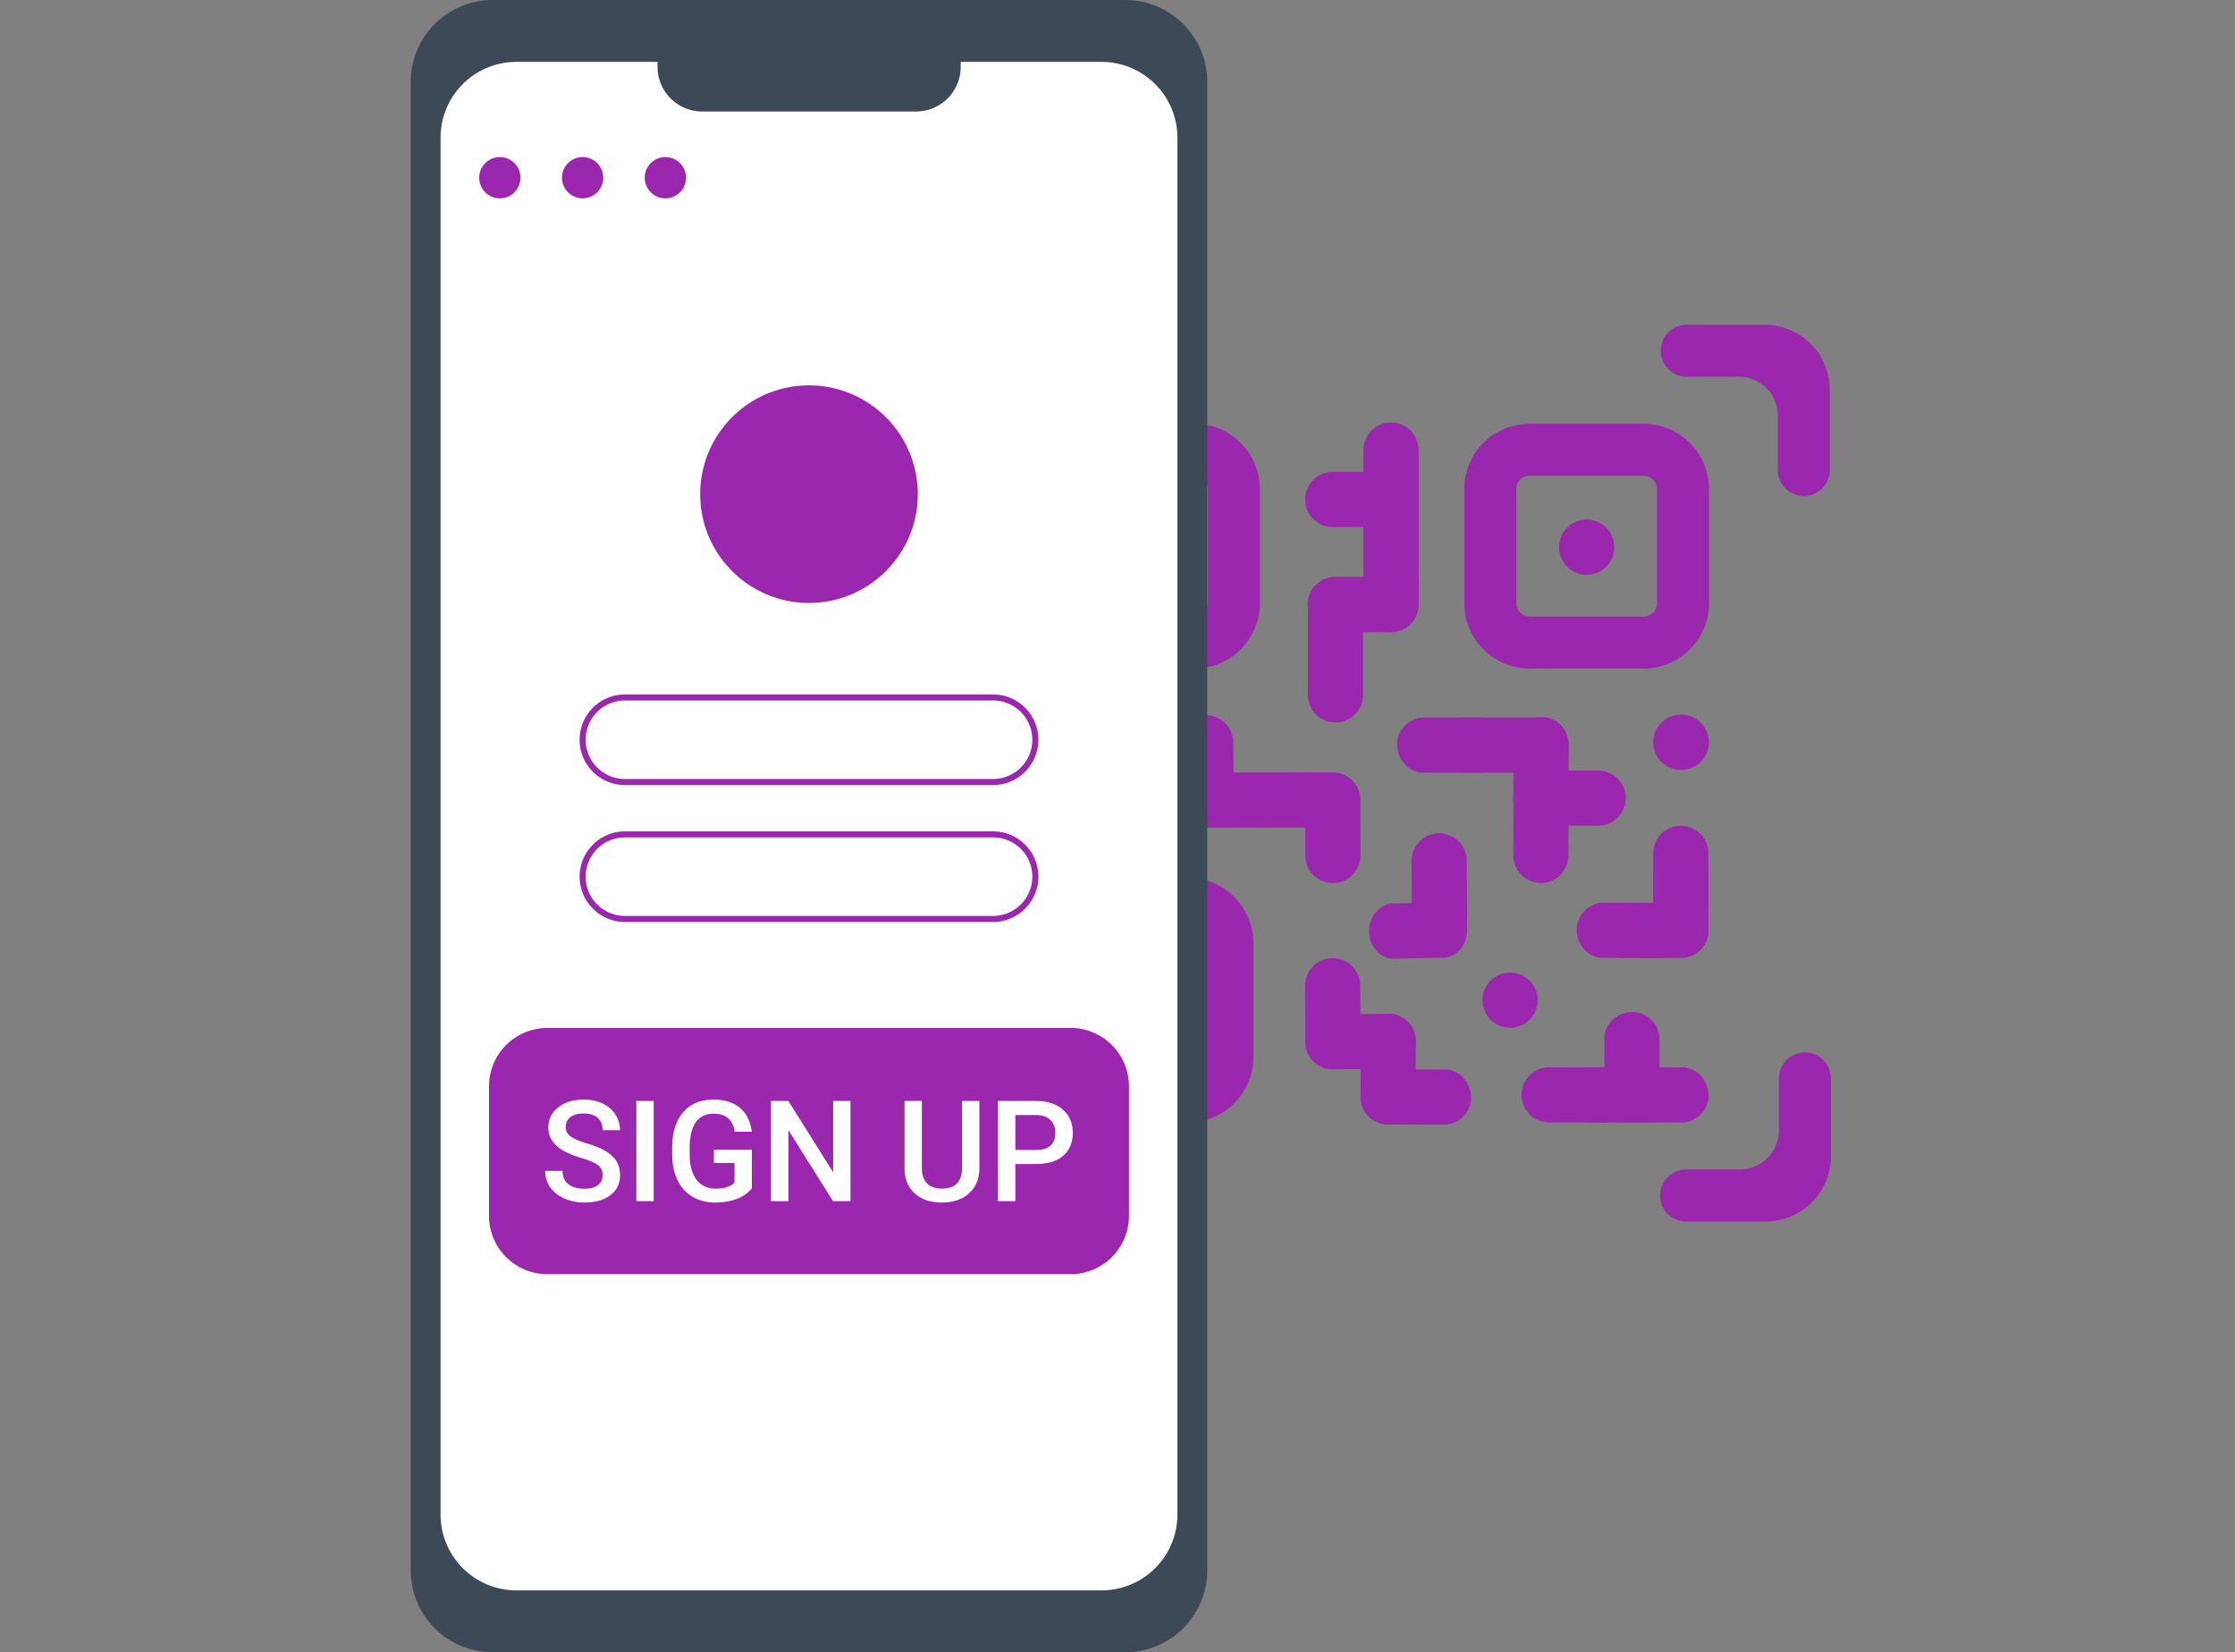
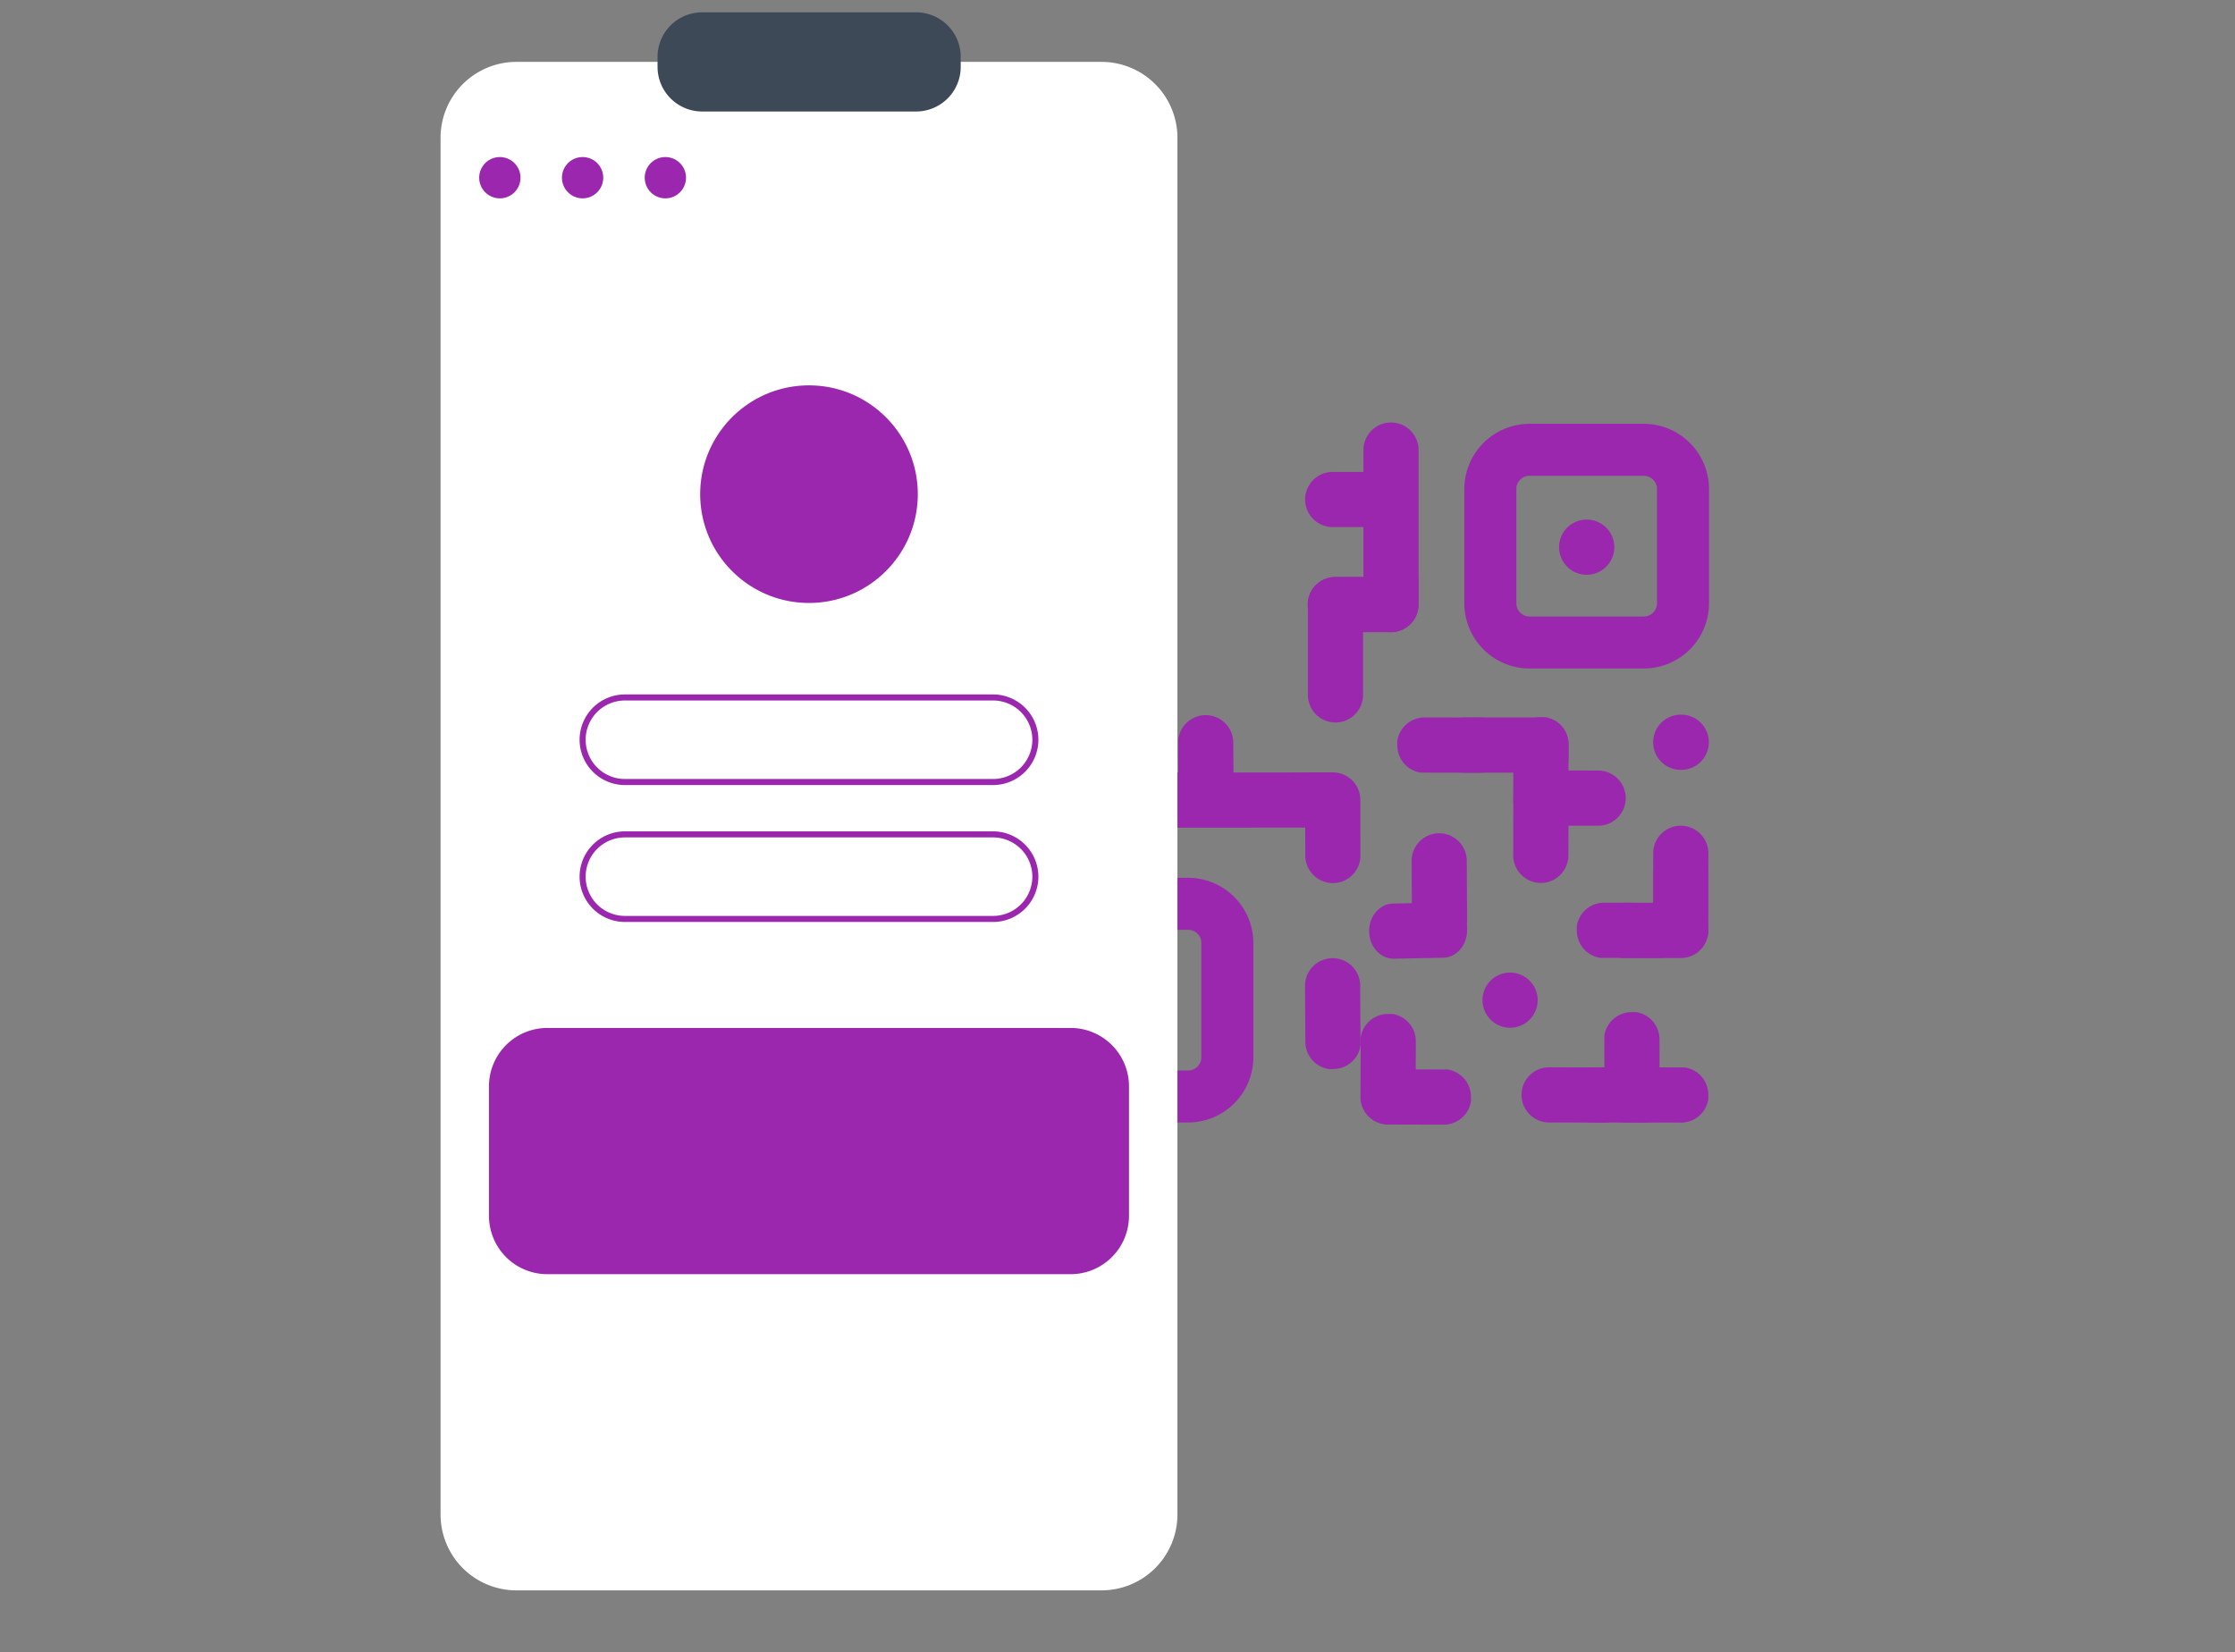
<svg xmlns="http://www.w3.org/2000/svg" fill="none" viewBox="0 0 234 173">
  <rect x="0" y="0" width="234" height="173" fill="#808080" stroke="none" />
-   <path d="M125.073 69.997h-11.958a6.84 6.84 0 0 1-6.832-6.832V51.207a6.84 6.84 0 0 1 6.832-6.832h11.958a6.84 6.84 0 0 1 6.832 6.832v11.958a6.84 6.84 0 0 1-6.832 6.832ZM113.115 49.82c-.764 0-1.386.622-1.386 1.386v11.958c0 .765.622 1.386 1.386 1.386h11.958c.764 0 1.386-.622 1.386-1.386V51.207c0-.765-.622-1.386-1.386-1.386h-11.958Zm-11.283-15.71A6.84 6.84 0 0 0 95 40.944V49.1a2.722 2.722 0 1 0 5.445 0v-5.434a4.11 4.11 0 0 1 4.11-4.11h5.659a2.722 2.722 0 0 0 0-5.445h-8.382Zm83.028 93.795a6.84 6.84 0 0 0 6.832-6.832v-8.156a2.722 2.722 0 1 0-5.445 0v5.433a4.11 4.11 0 0 1-4.11 4.11h-5.659a2.723 2.723 0 0 0 0 5.445h8.382Zm6.72-87.074A6.84 6.84 0 0 0 184.748 34h-8.156a2.722 2.722 0 1 0 0 5.445h5.433a4.11 4.11 0 0 1 4.11 4.11v5.659a2.722 2.722 0 1 0 5.445 0v-8.382Zm-96.469 80.354a6.84 6.84 0 0 0 6.833 6.832h8.156a2.722 2.722 0 1 0 0-5.445h-5.434a4.11 4.11 0 0 1-4.11-4.11v-5.659a2.722 2.722 0 1 0-5.445 0v8.382Z" fill="#9B27AF" />
  <path d="M119.094 60.183a2.889 2.889 0 1 0 0-5.778 2.889 2.889 0 0 0 0 5.778Zm5.299 57.349h-11.957a6.84 6.84 0 0 1-6.832-6.832V98.742a6.84 6.84 0 0 1 6.832-6.832h11.957a6.84 6.84 0 0 1 6.832 6.832V110.7a6.84 6.84 0 0 1-6.832 6.832Zm-11.957-20.176c-.764 0-1.386.622-1.386 1.386V110.7c0 .765.622 1.386 1.386 1.386h11.957c.764 0 1.386-.622 1.386-1.386V98.742c0-.764-.622-1.386-1.386-1.386h-11.957Z" fill="#9B27AF" />
  <path d="M118.415 107.72a2.89 2.89 0 1 0-.001-5.78 2.89 2.89 0 0 0 .001 5.78ZM172.1 69.997h-11.957a6.84 6.84 0 0 1-6.832-6.832V51.207a6.84 6.84 0 0 1 6.832-6.832H172.1a6.84 6.84 0 0 1 6.832 6.832v11.958a6.84 6.84 0 0 1-6.832 6.832ZM160.143 49.82c-.764 0-1.386.622-1.386 1.386v11.958c0 .765.622 1.386 1.386 1.386H172.1c.764 0 1.386-.622 1.386-1.386V51.207c0-.765-.622-1.386-1.386-1.386h-11.957Z" fill="#9B27AF" />
  <path d="M166.122 60.183a2.89 2.89 0 1 0-.001-5.78 2.89 2.89 0 0 0 .001 5.78Zm9.849 20.423a2.889 2.889 0 1 0 0-5.777 2.889 2.889 0 0 0 0 5.778Zm-17.869 27.004a2.888 2.888 0 1 0 .001-5.777 2.888 2.888 0 0 0-.001 5.777Zm-9.578-60.484v16.178a2.888 2.888 0 1 1-5.776 0V47.126a2.888 2.888 0 1 1 5.776 0Zm-26.613 33.766 16.178-.015a2.887 2.887 0 1 1 .005 5.775l-16.178.014a2.889 2.889 0 0 1-2.047-4.927 2.872 2.872 0 0 1 2.041-.847h.001Zm20.797-20.476v12.343a2.888 2.888 0 1 1-5.776 0v-9.455c0-.798.323-1.52.846-2.042a2.875 2.875 0 0 1 2.042-.846h2.888Z" fill="#9B27AF" />
  <path d="M148.503 60.416v2.888a2.888 2.888 0 0 1-2.888 2.888h-5.817a2.888 2.888 0 1 1 0-5.776h8.705Zm-.268-11.004V52.3a2.887 2.887 0 0 1-2.888 2.888h-5.816a2.887 2.887 0 1 1 0-5.776h8.704ZM129.182 86.45l-2.888.02a2.885 2.885 0 0 1-2.906-2.868l-.04-5.817a2.886 2.886 0 1 1 5.774-.039l.059 8.705.001-.001ZM117.427 78a2.88 2.88 0 0 1-.831 2.048 2.87 2.87 0 0 1-2.035.861l-2.935.023-5.77.042-.003-.415-.019-2.473a2.886 2.886 0 0 1 2.866-2.908l.48-.003 5.336-.04a2.887 2.887 0 0 1 2.91 2.865h.001Z" fill="#9B27AF" />
  <path d="m111.642 78.046-.016 2.885-.017 2.933a2.887 2.887 0 1 1-5.775-.034l.019-3.272.017-2.947a2.887 2.887 0 0 1 2.831-2.434l.48-.003a2.884 2.884 0 0 1 2.461 2.872Zm31.705 19.495a3.076 3.076 0 0 1 .713-2.055c.452-.531 1.085-.867 1.79-.882l2.596-.051 5.104-.1.007.416.044 2.472a3.38 3.38 0 0 1-.026.475c-.177 1.374-1.21 2.438-2.478 2.462l-.425.008-4.721.094c-1.411.027-2.577-1.242-2.605-2.837l.001-.002Z" fill="#9B27AF" />
  <path d="m147.825 95.92-.016-2.885-.016-2.933a2.887 2.887 0 0 1 5.773-.032l.019 3.272.016 2.947a2.885 2.885 0 0 1-2.803 2.465l-.48.008a2.886 2.886 0 0 1-2.494-2.844l.001.002Zm-11.158 13.178-.016-2.885-.016-2.933a2.887 2.887 0 1 1 5.773-.032l.019 3.272.016 2.946a2.886 2.886 0 0 1-2.803 2.465l-.481.009a2.885 2.885 0 0 1-2.493-2.844l.001.002Z" fill="#9B27AF" />
-   <path d="m145.38 111.939-2.885.014-2.933.014a2.888 2.888 0 0 1-.03-5.776l3.272-.016 2.947-.015a2.887 2.887 0 0 1 2.463 2.805l.009.48a2.885 2.885 0 0 1-2.845 2.492l.002.002Z" fill="#9B27AF" />
  <path d="m148.233 109.026-.008 2.886-.007 2.933a2.886 2.886 0 0 1-4.935 2.028 2.88 2.88 0 0 1-.84-2.045l.009-3.272.008-2.946a2.886 2.886 0 0 1 2.823-2.443l.48-.005a2.885 2.885 0 0 1 2.47 2.864Z" fill="#9B27AF" />
  <path d="m151.151 117.757-2.886-.006-2.933-.008a2.886 2.886 0 0 1-2.029-4.934 2.871 2.871 0 0 1 2.043-.84l3.272.007 2.947.008a2.885 2.885 0 0 1 2.442 2.823l.005.48a2.885 2.885 0 0 1-2.864 2.471l.003-.001ZM168 117.54l-2.885-.006-2.933-.007a2.887 2.887 0 0 1-2.029-4.935 2.868 2.868 0 0 1 2.043-.84l3.272.007 2.946.008a2.887 2.887 0 0 1 2.443 2.823l.005.48a2.888 2.888 0 0 1-2.864 2.472l.002-.002Z" fill="#9B27AF" />
  <path d="m176 117.54-2.885-.006-2.933-.007a2.887 2.887 0 0 1-2.029-4.935 2.868 2.868 0 0 1 2.043-.84l3.272.007 2.946.008a2.887 2.887 0 0 1 2.443 2.823l.005.48a2.888 2.888 0 0 1-2.864 2.472l.002-.002Z" fill="#9B27AF" />
  <path d="m172.416 117.54-2.885-.006-2.933-.007a2.887 2.887 0 0 1-2.029-4.935 2.868 2.868 0 0 1 2.043-.84l3.272.007 2.946.008a2.887 2.887 0 0 1 2.443 2.823l.005.48a2.888 2.888 0 0 1-2.864 2.472l.002-.002Z" fill="#9B27AF" />
  <path d="m173.747 108.823.003 2.886.004 2.932a2.888 2.888 0 0 1-5.775.008l-.005-3.273-.003-2.946a2.887 2.887 0 0 1 2.813-2.454l.48-.007a2.884 2.884 0 0 1 2.481 2.854h.002Zm-9.525-30.869-.004 1.53c-.663.846-1.877 1.412-3.267 1.413l-2.512.002h-1.282l-3.857.004c-2.098 0-3.795-1.29-3.79-2.885 0-.798.428-1.52 1.116-2.043.688-.523 1.639-.848 2.687-.848l4.306-.003 3.283-.003h.593c.492.056.953.184 1.363.372a2.874 2.874 0 0 1 1.365 2.46l-.001.001Z" fill="#9B27AF" />
  <path d="m164.222 83.75-.003 1.528-.004 1.355-.009 2.933a2.885 2.885 0 0 1-4.934 2.028 2.873 2.873 0 0 1-.84-2.044l.007-2.856v-.417l.01-2.946a2.889 2.889 0 0 1 2.823-2.441l.481-.005c.4.058.775.199 1.105.404a2.876 2.876 0 0 1 1.364 2.46Z" fill="#9B27AF" />
  <path d="m164.222 77.954-.003 1.53-.004 1.354-.009 2.933a2.885 2.885 0 0 1-4.934 2.028 2.873 2.873 0 0 1-.84-2.044l.007-2.856v-.416l.01-2.947a2.889 2.889 0 0 1 2.823-2.441l.481-.005c.4.058.775.199 1.105.404a2.876 2.876 0 0 1 1.364 2.46Z" fill="#9B27AF" />
  <path d="m161.51 80.672 1.529.002 1.355.003 2.933.005a2.885 2.885 0 0 1 2.882 2.893 2.87 2.87 0 0 1-.849 2.04 2.876 2.876 0 0 1-2.043.843l-2.855-.004h-.417l-2.947-.006a2.89 2.89 0 0 1-2.445-2.821l-.005-.48c.058-.4.198-.777.404-1.105a2.874 2.874 0 0 1 2.458-1.368v-.002Zm-12.359-5.55 1.529.002 1.355.002 2.933.005a2.886 2.886 0 0 1 2.033 4.933 2.88 2.88 0 0 1-2.043.843l-2.856-.004h-.417l-2.946-.006a2.888 2.888 0 0 1-2.445-2.82l-.005-.481c.057-.4.198-.776.403-1.105a2.877 2.877 0 0 1 2.459-1.367v-.003Zm18.795 19.394 1.529.002 1.355.003 2.933.005a2.885 2.885 0 0 1 2.881 2.892c0 .798-.324 1.518-.848 2.041a2.876 2.876 0 0 1-2.043.842l-2.856-.003h-.417l-2.946-.007a2.887 2.887 0 0 1-2.445-2.82l-.005-.48c.057-.401.198-.777.403-1.105a2.877 2.877 0 0 1 2.459-1.368v-.002Z" fill="#9B27AF" />
  <path d="m170.166 94.525 1.53.003 1.355.002 2.932.005a2.885 2.885 0 0 1 2.882 2.893c0 .798-.325 1.518-.848 2.04a2.88 2.88 0 0 1-2.044.843l-2.855-.004h-.417l-2.946-.006a2.89 2.89 0 0 1-2.445-2.82l-.005-.48c.057-.401.198-.777.403-1.106a2.876 2.876 0 0 1 2.458-1.367v-.003Z" fill="#9B27AF" />
  <path d="M173.086 95.163v-5.817a2.884 2.884 0 0 1 2.888-2.887 2.883 2.883 0 0 1 2.888 2.887v6.219a2.891 2.891 0 0 1-2.817 2.45l-.48.006a2.878 2.878 0 0 1-1.107-.401 2.877 2.877 0 0 1-1.372-2.456v-.001Z" fill="#9B27AF" />
-   <path d="M173.086 97.377v-5.816a2.884 2.884 0 0 1 2.888-2.887 2.883 2.883 0 0 1 2.888 2.887v6.218a2.892 2.892 0 0 1-2.817 2.45l-.48.007a2.89 2.89 0 0 1-2.479-2.857v-.002Zm-36.441-16.5 2.887-.006a2.888 2.888 0 0 1 2.893 2.883l.01 5.817a2.888 2.888 0 1 1-5.776.01l-.014-8.705Z" fill="#9B27AF" />
-   <path d="M117.81 0H51.589A8.589 8.589 0 0 0 43 8.589V164.41a8.589 8.589 0 0 0 8.589 8.59h66.221a8.588 8.588 0 0 0 8.588-8.589V8.589A8.588 8.588 0 0 0 117.81 0Z" fill="#3E4957" />
+   <path d="M173.086 97.377v-5.816a2.884 2.884 0 0 1 2.888-2.887 2.883 2.883 0 0 1 2.888 2.887v6.218l-.48.007a2.89 2.89 0 0 1-2.479-2.857v-.002Zm-36.441-16.5 2.887-.006a2.888 2.888 0 0 1 2.893 2.883l.01 5.817a2.888 2.888 0 1 1-5.776.01l-.014-8.705Z" fill="#9B27AF" />
  <path d="M115.33 6.48H54.07a7.945 7.945 0 0 0-7.945 7.945v144.149a7.945 7.945 0 0 0 7.945 7.945h61.26a7.945 7.945 0 0 0 7.944-7.945V14.425a7.945 7.945 0 0 0-7.944-7.945Z" fill="#fff" />
  <path d="M95.913 1.29H73.516a4.672 4.672 0 0 0-4.672 4.671v1.04a4.672 4.672 0 0 0 4.672 4.673h22.397a4.672 4.672 0 0 0 4.672-4.672v-1.04a4.672 4.672 0 0 0-4.672-4.673Z" fill="#3E4957" />
  <path d="M112.089 107.631h-54.78a6.113 6.113 0 0 0-6.114 6.113V127.3a6.113 6.113 0 0 0 6.114 6.114h54.78a6.113 6.113 0 0 0 6.113-6.114v-13.556a6.113 6.113 0 0 0-6.113-6.113Z" fill="#9B27AF" />
-   <path d="M63.096 123.065c0-.461-.162-.816-.487-1.066-.324-.25-.909-.502-1.754-.757-.846-.254-1.517-.537-2.017-.85-.956-.601-1.433-1.383-1.433-2.349 0-.845.344-1.541 1.033-2.089.69-.547 1.583-.821 2.683-.821.73 0 1.38.134 1.952.403.572.269 1.02.651 1.347 1.148.327.497.49 1.049.49 1.653h-1.816c0-.547-.172-.976-.514-1.285-.344-.309-.834-.465-1.473-.465-.596 0-1.057.126-1.387.381-.33.255-.493.61-.493 1.066 0 .384.178.705.534.962.355.258.94.507 1.758.749.816.242 1.472.519 1.966.829.494.31.857.666 1.087 1.066.231.401.346.871.346 1.409 0 .874-.334 1.569-1.005 2.085-.669.516-1.578.774-2.726.774-.76 0-1.456-.141-2.093-.421-.636-.281-1.13-.669-1.484-1.163-.352-.495-.53-1.071-.53-1.729h1.823c0 .595.196 1.056.59 1.383.395.327.959.489 1.693.489.633 0 1.11-.128 1.43-.385.319-.258.478-.597.478-1.02l.002.003Zm5.344 2.702h-1.815v-10.488h1.815v10.488Zm10.279-1.362c-.38.495-.905.87-1.578 1.125-.672.255-1.437.381-2.29.381-.855 0-1.658-.199-2.335-.598a3.977 3.977 0 0 1-1.566-1.711c-.368-.743-.558-1.607-.573-2.597v-.822c0-1.584.379-2.822 1.138-3.712.76-.891 1.818-1.336 3.177-1.336 1.167 0 2.094.289 2.78.868.688.579 1.1 1.411 1.239 2.496h-1.786c-.201-1.263-.934-1.895-2.197-1.895-.816 0-1.437.294-1.862.882-.424.588-.645 1.45-.659 2.587v.806c0 1.132.239 2.012.716 2.638.478.626 1.142.939 1.992.939.931 0 1.594-.211 1.987-.634v-2.053h-2.16v-1.383h3.975v4.019h.002Zm10.322 1.362h-1.823l-4.675-7.441v7.441h-1.822v-10.488h1.822l4.689 7.47v-7.47h1.808v10.488Zm13.499-10.488v7.008c0 1.114-.356 1.996-1.07 2.646-.713.651-1.662.976-2.849.976-1.186 0-2.153-.32-2.86-.962-.706-.641-1.058-1.531-1.058-2.668v-7.002h1.815v7.016c0 .701.178 1.237.534 1.606.355.37.878.555 1.57.555 1.402 0 2.103-.739 2.103-2.218v-6.957h1.815Zm3.765 6.6v3.89h-1.823v-10.488h4.012c1.171 0 2.102.306 2.791.915.69.611 1.033 1.419 1.033 2.423s-.337 1.829-1.011 2.4c-.675.572-1.62.858-2.834.858h-2.168v.002Zm0-1.469h2.19c.648 0 1.144-.152 1.485-.458.341-.305.511-.745.511-1.322 0-.577-.173-1.019-.519-1.357-.346-.339-.821-.513-1.426-.523h-2.24v3.66h-.001Z" fill="#fff" />
  <path d="M103.974 82.2H65.426a4.75 4.75 0 0 1-4.744-4.745 4.75 4.75 0 0 1 4.744-4.744h38.548a4.75 4.75 0 0 1 4.744 4.744 4.75 4.75 0 0 1-4.744 4.745Zm-38.548-8.855a4.116 4.116 0 0 0-4.11 4.11 4.116 4.116 0 0 0 4.11 4.11h38.548a4.116 4.116 0 0 0 4.111-4.11 4.116 4.116 0 0 0-4.111-4.11H65.426Zm38.548 23.19H65.426a4.75 4.75 0 0 1-4.744-4.744 4.75 4.75 0 0 1 4.744-4.744h38.548a4.75 4.75 0 0 1 4.744 4.744 4.75 4.75 0 0 1-4.744 4.745Zm-38.548-8.854a4.116 4.116 0 0 0-4.11 4.11 4.116 4.116 0 0 0 4.11 4.11h38.548a4.116 4.116 0 0 0 4.111-4.11 4.116 4.116 0 0 0-4.111-4.11H65.426ZM84.7 63.132c6.291 0 11.391-5.1 11.391-11.391S90.991 40.35 84.7 40.35s-11.391 5.1-11.391 11.39c0 6.292 5.1 11.392 11.39 11.392ZM52.333 20.768a2.161 2.161 0 1 0 0-4.323 2.161 2.161 0 0 0 0 4.323Zm8.664 0a2.161 2.161 0 1 0 0-4.323 2.161 2.161 0 0 0 0 4.323Zm8.666 0a2.161 2.161 0 1 0 0-4.323 2.161 2.161 0 0 0 0 4.323Z" fill="#9B27AF" />
</svg>